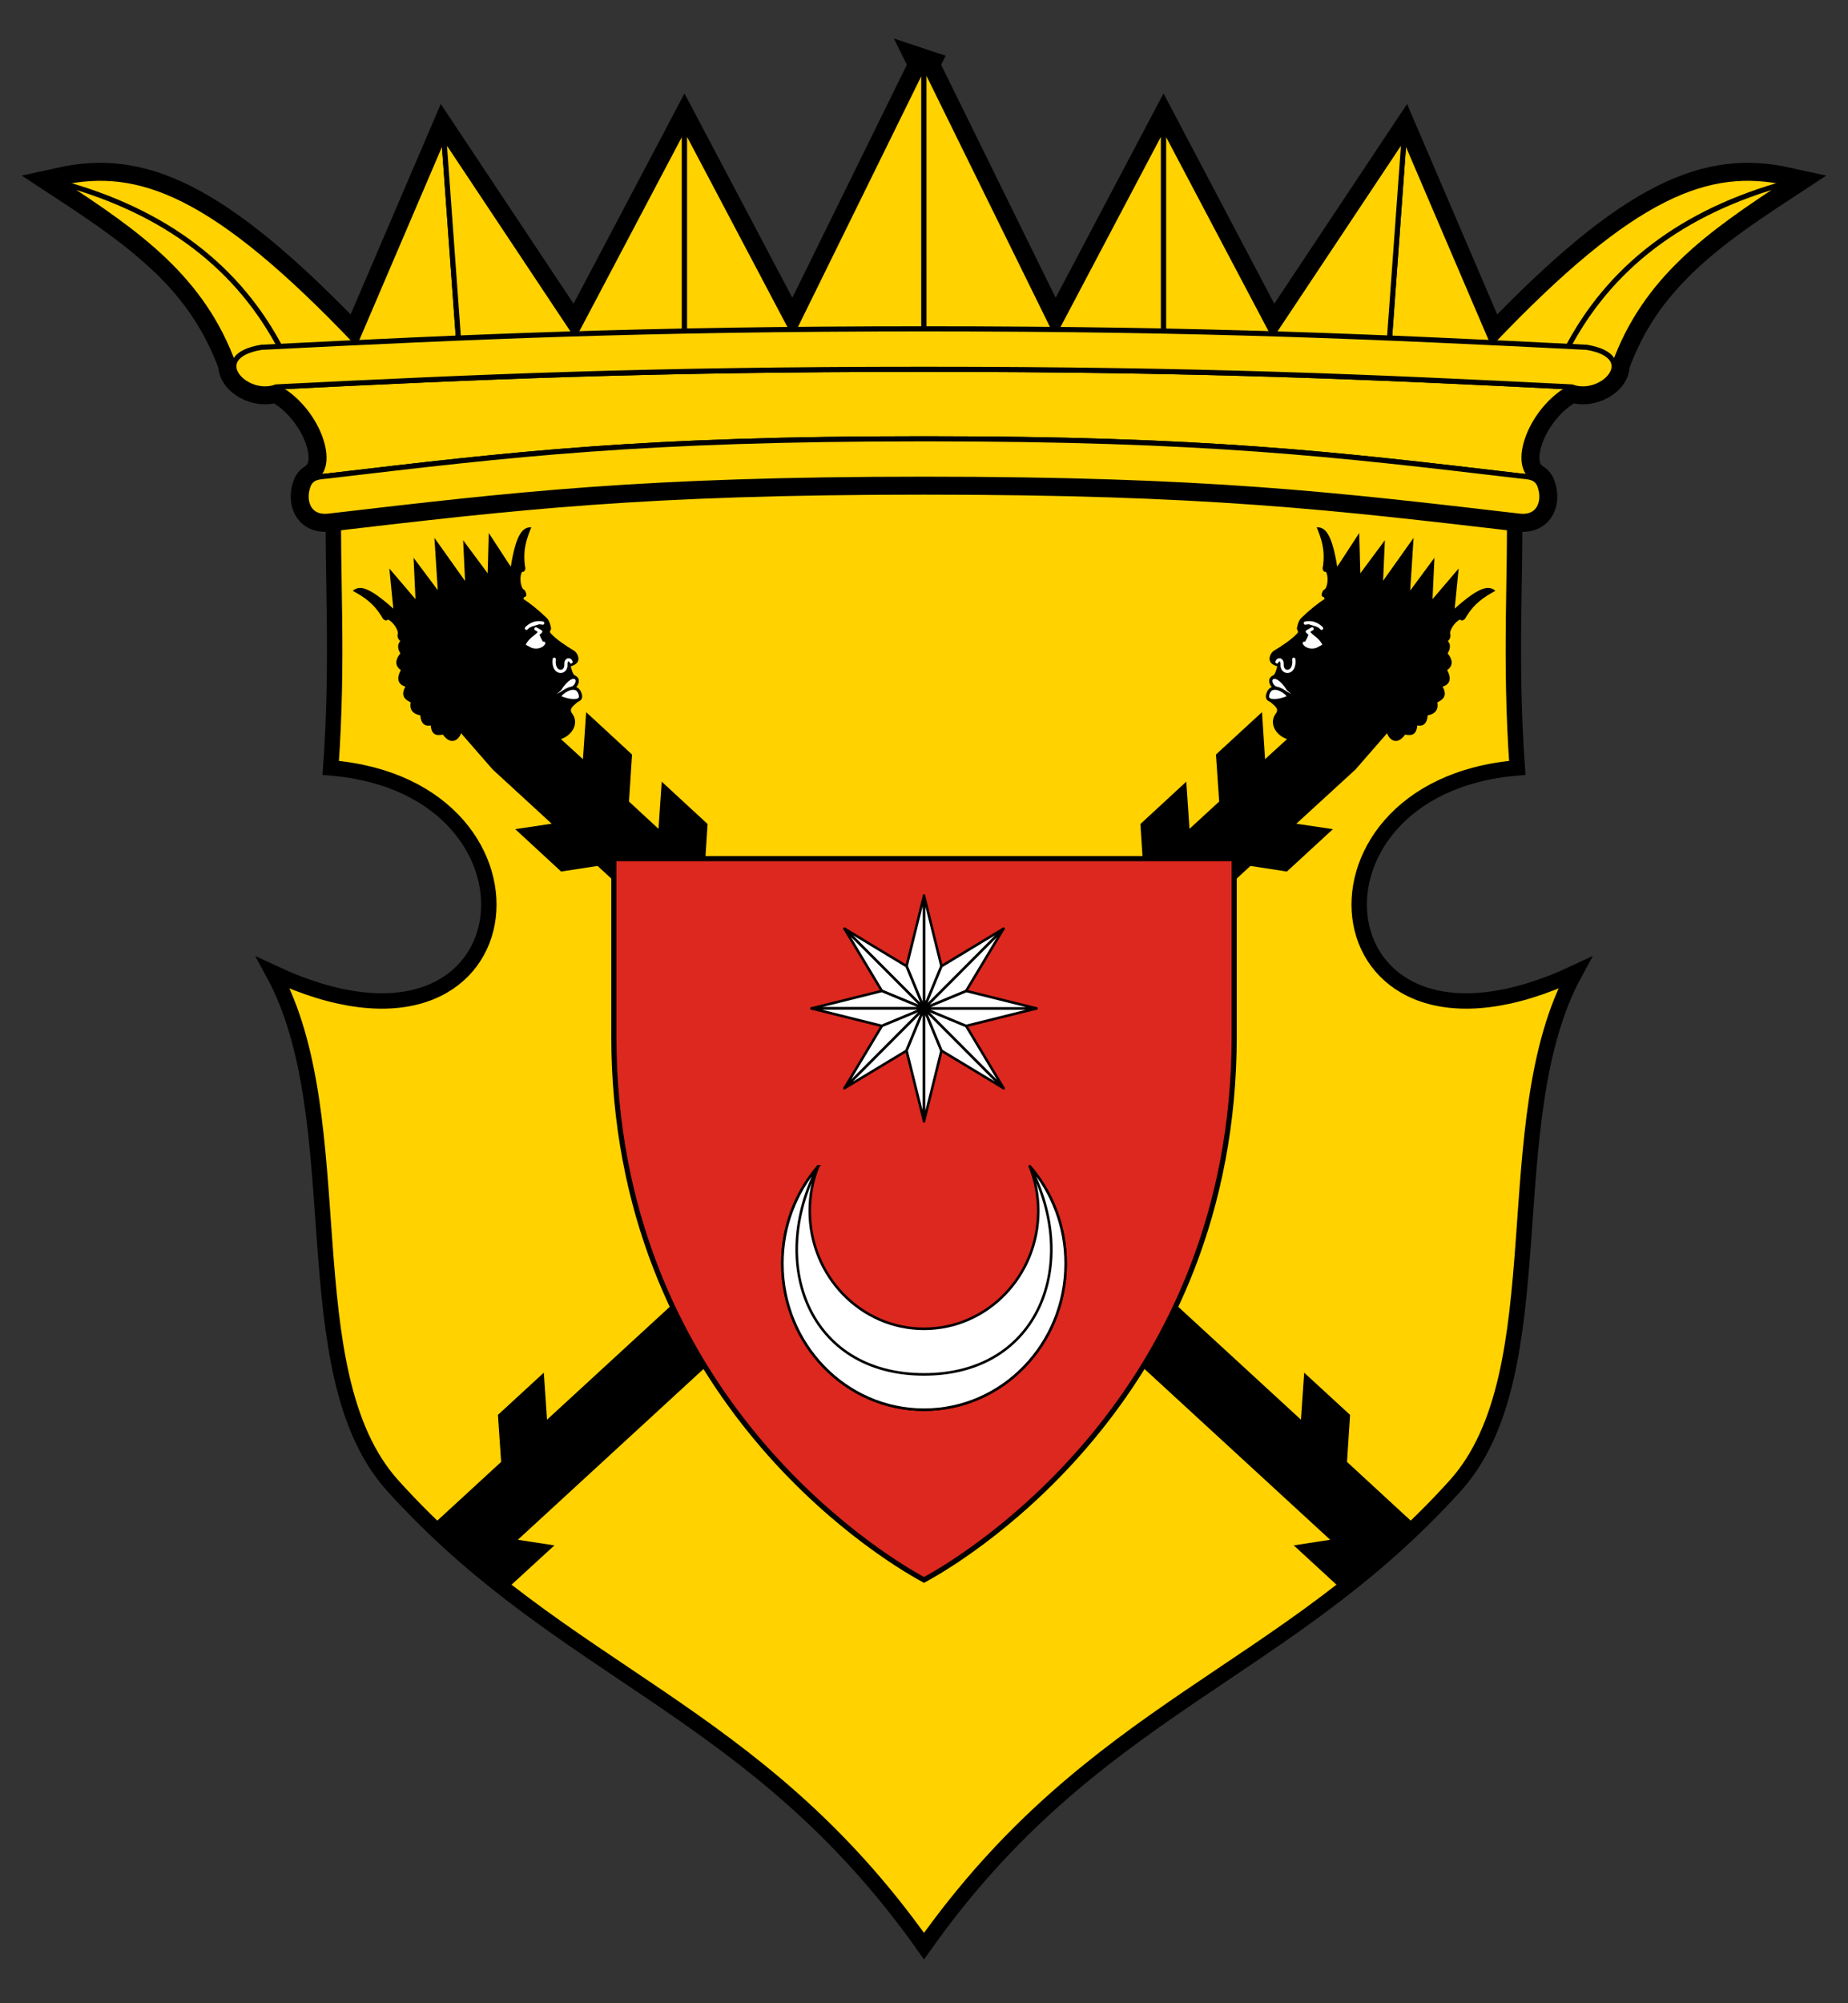
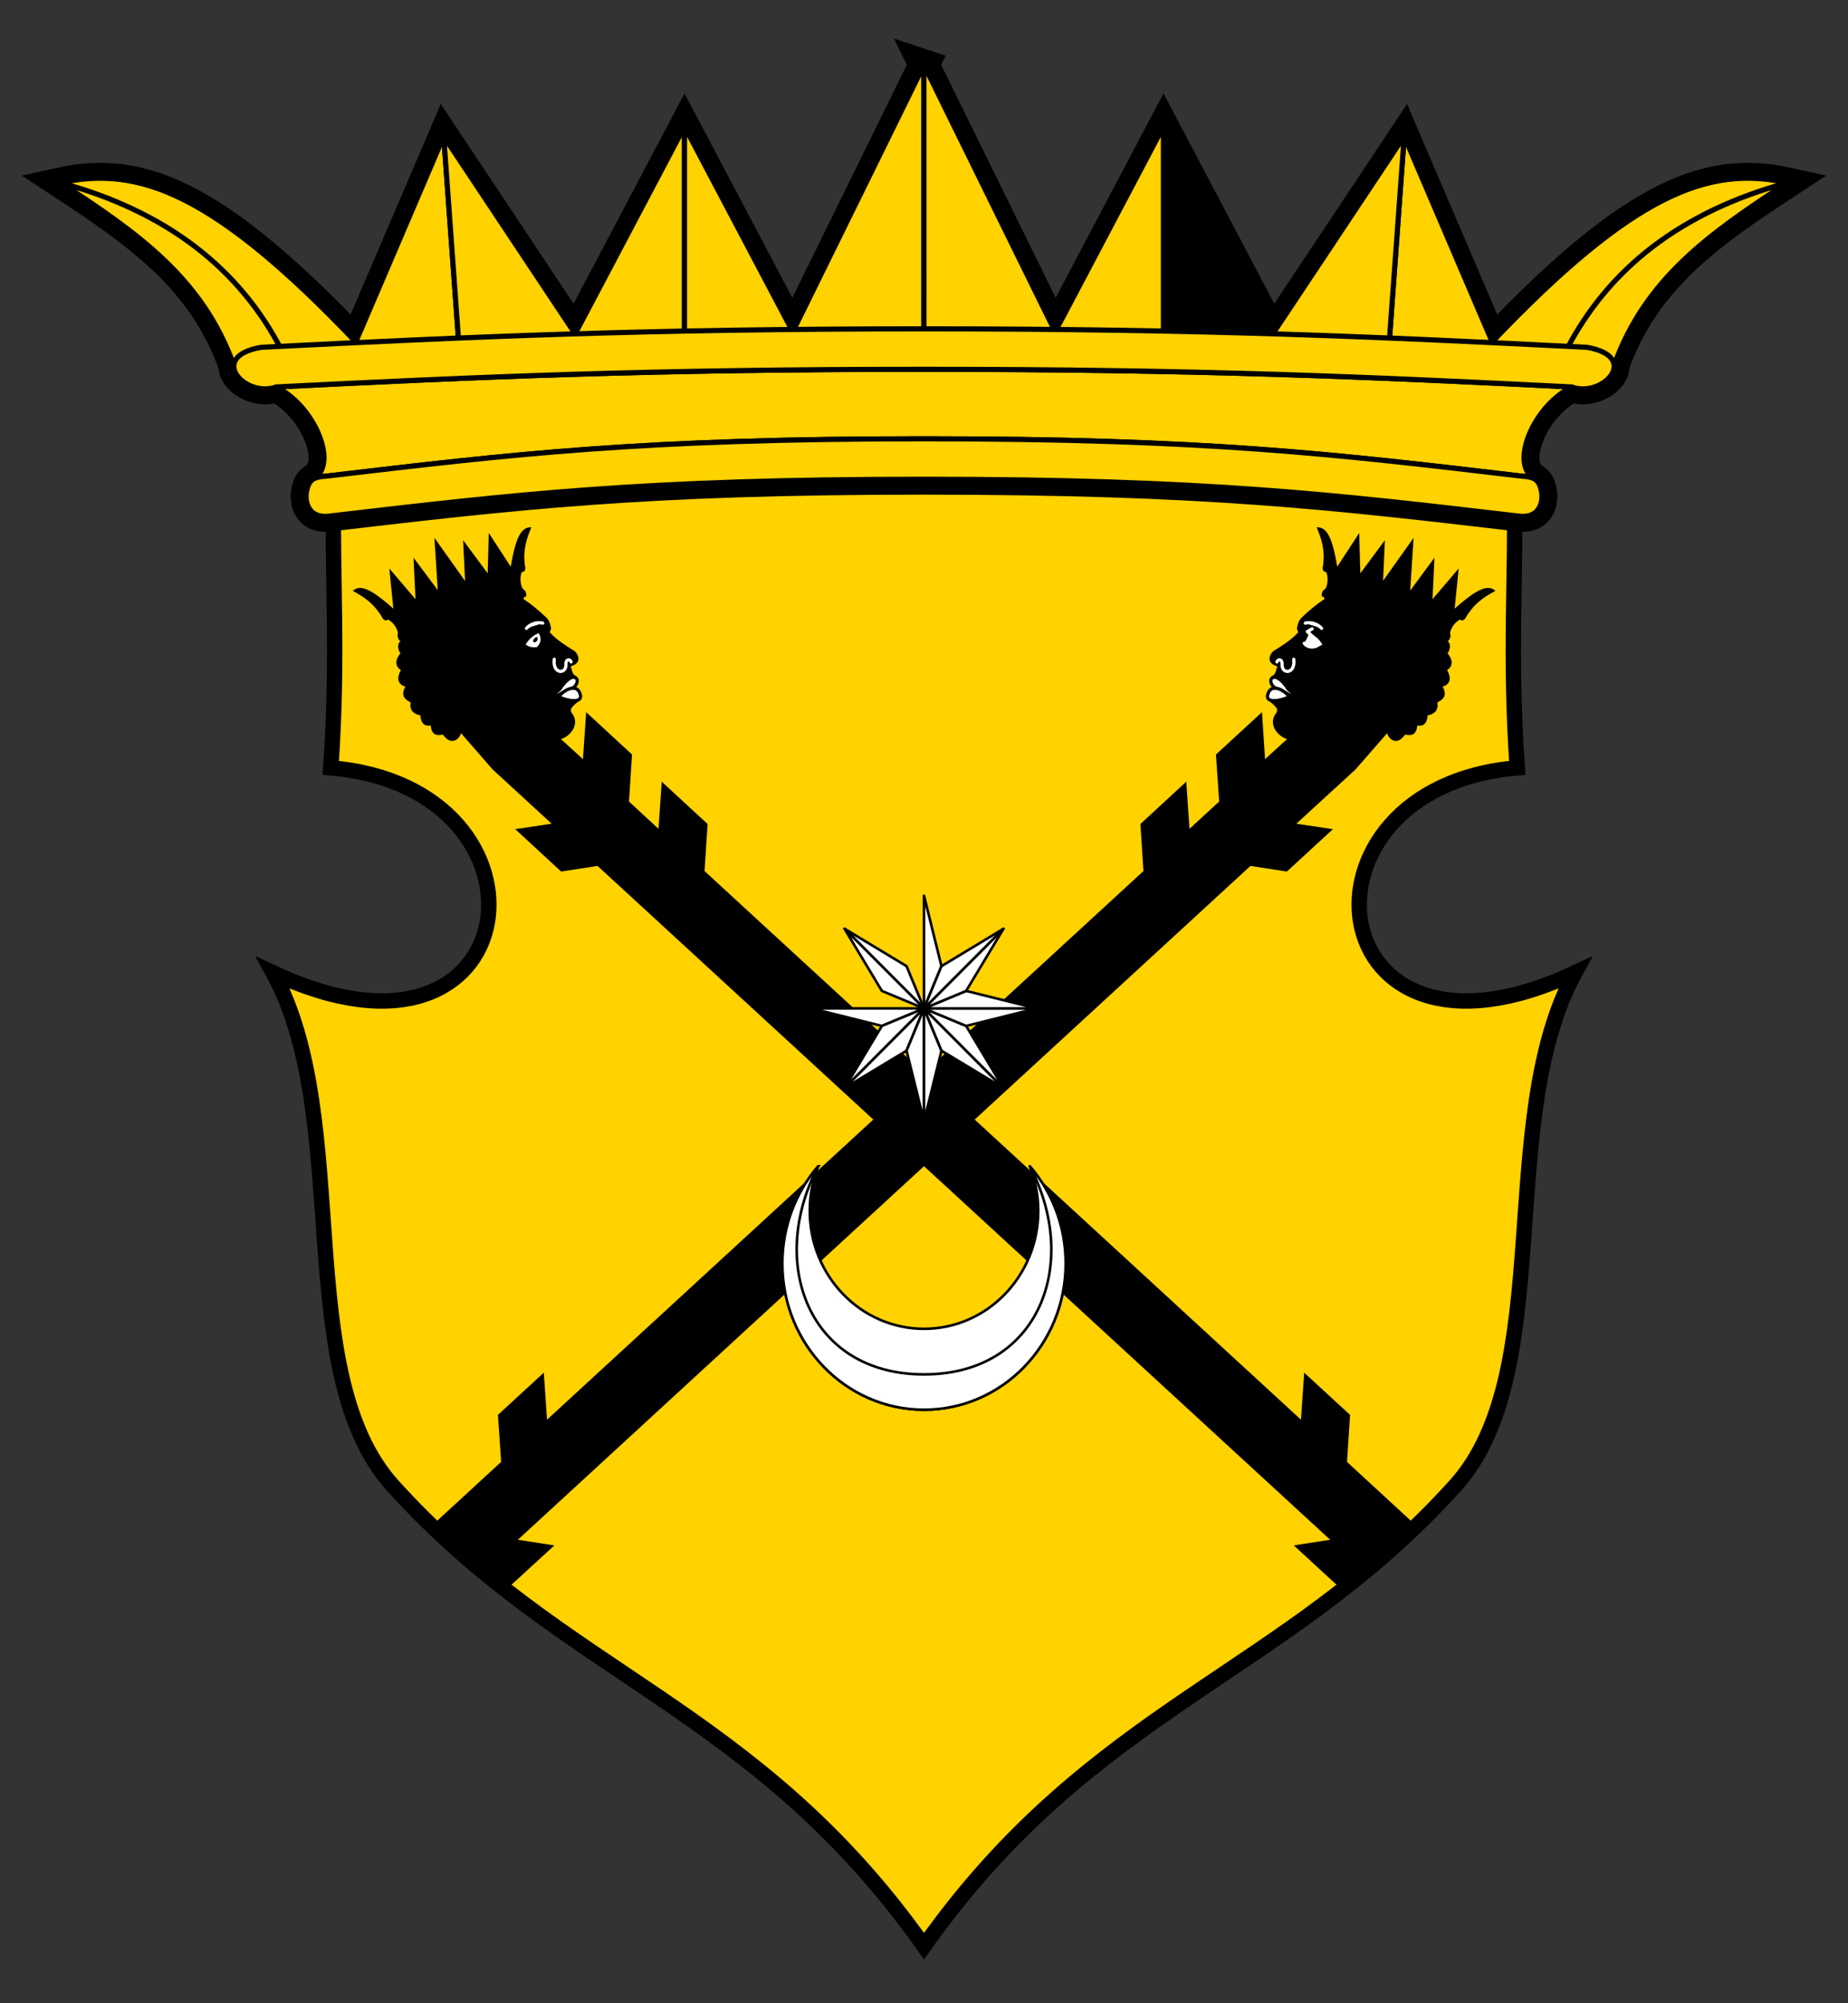
<svg xmlns="http://www.w3.org/2000/svg" version="1.1" width="360" height="390" id="svg2">
  <rect width="100%" height="100%" fill="#333333" stroke="none" />
  <defs id="defs4">
    <filter color-interpolation-filters="sRGB" id="filter4892">
      <feGaussianBlur stdDeviation="7.026" id="feGaussianBlur4894" />
    </filter>
  </defs>
  <path d="M 180.002,89.032 64.985,95.526 C 64.648,111.812 65.97,127.83 64.434,149.497 110.396,153.295 103.476,212.901 53.216,189.409 c 15.671,28.686 3.318,77.699 23.277,99.807 C 109.876,326.195 147.085,332.331 180.002,378.886 c 32.918,-46.555 70.126,-52.692 103.51,-89.671 19.958,-22.108 7.606,-71.121 23.277,-99.807 -50.26,23.492 -57.181,-36.113 -11.218,-39.912 -1.536,-21.667 -0.215,-37.684 -0.552,-53.971 l -115.017,-6.494 z" id="path2863" style="fill:#ffd200;fill-opacity:1;stroke:#000000;stroke-width:3;stroke-miterlimit:5.634;stroke-dasharray:none" />
  <path d="m 180,12.614 -25.344,51.531 c -0.148,0.002 -0.29,-0.002 -0.438,0 l -20.875,-39.531 -21.312,40.375 -25.594,-38.469 -17.156,40.031 c -27.734,-29.11 -42.318,-34.286 -57.438,-30.969 7.501,4.906 14.389,9.551 20.188,15.094 0.006,0.005 0.026,-0.005 0.031,0 1.444,1.381 2.828,2.834 4.125,4.344 0.651,0.758 1.264,1.516 1.875,2.312 2.45,3.194 4.558,6.713 6.281,10.719 0.215,0.5 0.422,0.985 0.625,1.5 0.206,0.524 0.401,1.054 0.594,1.594 -0.17,2.715 4.347,5.628 8.25,4.188 7.15,3.577 11.629,13.825 8.031,17.312 -0.139,0.135 -0.252,0.284 -0.375,0.438 -0.525,0.205 -0.964,0.525 -1.312,1.156 -1.252,2.801 -0.39,6.748 3.875,6.25 C 100.233,96.273 124.987,93.301 180,93.301 c 55.013,0 79.767,2.971 115.969,7.187 4.265,0.498 5.127,-3.449 3.875,-6.25 -0.349,-0.631 -0.788,-0.951 -1.312,-1.156 -0.012,-0.005 -0.019,-0.027 -0.031,-0.031 -0.112,-0.141 -0.215,-0.282 -0.344,-0.406 -3.598,-3.487 0.881,-13.735 8.031,-17.312 3.903,1.441 8.42,-1.473 8.25,-4.188 0.193,-0.54 0.356,-1.07 0.562,-1.594 0.203,-0.515 0.41,-1 0.625,-1.5 1.724,-4.006 3.831,-7.525 6.281,-10.719 0.611,-0.797 1.255,-1.555 1.906,-2.312 6.509,-7.579 14.967,-13.305 24.344,-19.438 -15.12,-3.317 -29.735,1.859 -57.469,30.969 l -17.156,-40.031 -25.594,38.469 -21.281,-40.375 -20.875,39.531 c -0.148,-0.002 -0.29,0.002 -0.438,0 l -25.344,-51.531 z" id="path3850" style="fill:#000000;stroke:#000000;stroke-width:6;stroke-miterlimit:4;stroke-dasharray:none" />
  <path d="m 180.002,12.621 -0.009,72.795 -25.337,0 0,-21.283 25.346,-51.512 z" id="path3921" style="fill:#ffd200;stroke:#000000;stroke-width:1;stroke-linecap:round;stroke-linejoin:round;stroke-miterlimit:5.634;stroke-opacity:1;stroke-dasharray:none" />
  <path d="m 133.345,85.416 -21.311,0 0,-20.425 21.311,-40.364 0,60.79 z" id="path3923" style="fill:#ffd200;stroke:#000000;stroke-width:1;stroke-linecap:round;stroke-linejoin:round;stroke-miterlimit:5.634;stroke-opacity:1;stroke-dasharray:none" />
  <path d="m 69.234,66.717 17.206,-40.195 L 90.722,85.416 l -21.311,0 -0.177,-18.699 z" id="path3925" style="fill:#ffd200;stroke:#000000;stroke-width:1;stroke-linecap:round;stroke-linejoin:round;stroke-miterlimit:5.634;stroke-opacity:1;stroke-dasharray:none" />
  <path d="m 86.44,26.522 25.593,38.469 0,20.425 -21.311,0 -4.282,-58.894 z" id="path3927" style="fill:#ffd200;stroke:#000000;stroke-width:1;stroke-linecap:round;stroke-linejoin:round;stroke-miterlimit:5.634;stroke-opacity:1;stroke-dasharray:none" />
  <path d="m 11.829,35.579 c 15.002,9.813 27.667,18.577 33.741,35.556 l 23.841,-4.451 C 41.594,37.457 26.971,32.256 11.829,35.579 z" id="path3929" style="fill:#ffd200;stroke:#000000;stroke-width:1;stroke-linecap:round;stroke-linejoin:round;stroke-miterlimit:5.634;stroke-opacity:1;stroke-dasharray:none" />
  <path d="m 133.345,85.416 21.311,0 0,-20.425 -21.311,-40.364 0,60.79 z" id="path3933" style="fill:#ffd200;stroke:#000000;stroke-width:1;stroke-linecap:round;stroke-linejoin:round;stroke-miterlimit:5.634;stroke-dasharray:none" />
  <path d="m 11.828,35.579 c 15.002,9.813 27.659,18.588 33.733,35.568 L 61.954,68.093 54.94,68.33 c -8.352,-16.257 -22.699,-27.185 -43.112,-32.751 z" id="path4004" style="fill:#ffd200;stroke:#000000;stroke-width:1;stroke-linecap:round;stroke-linejoin:round;stroke-miterlimit:5.634;stroke-opacity:1;stroke-dasharray:none" />
  <path d="m 179.984,12.621 0.009,72.795 25.337,0 0,-21.283 -25.346,-51.512 z" id="path4007" style="fill:#ffd200;stroke:#000000;stroke-width:1;stroke-linecap:round;stroke-linejoin:round;stroke-miterlimit:5.634;stroke-opacity:1;stroke-dasharray:none" />
-   <path d="m 226.641,85.416 21.311,0 0,-20.425 -21.311,-40.364 0,60.79 z" id="path4009" style="fill:#ffd200;stroke:#000000;stroke-width:1;stroke-linecap:round;stroke-linejoin:round;stroke-miterlimit:5.634;stroke-opacity:1;stroke-dasharray:none" />
  <path d="m 290.752,66.717 -17.206,-40.195 L 269.264,85.416 l 21.311,0 0.177,-18.699 z" id="path4011" style="fill:#ffd200;stroke:#000000;stroke-width:1;stroke-linecap:round;stroke-linejoin:round;stroke-miterlimit:5.634;stroke-opacity:1;stroke-dasharray:none" />
  <path d="m 273.546,26.522 -25.593,38.469 0,20.425 21.311,0 4.282,-58.894 z" id="path4013" style="fill:#ffd200;stroke:#000000;stroke-width:1;stroke-linecap:round;stroke-linejoin:round;stroke-miterlimit:5.634;stroke-opacity:1;stroke-dasharray:none" />
  <path d="m 348.158,35.579 c -15.002,9.813 -27.667,18.577 -33.741,35.556 l -23.841,-4.451 c 27.816,-29.228 42.439,-34.428 57.582,-31.106 z" id="path4015" style="fill:#ffd200;stroke:#000000;stroke-width:1;stroke-linecap:round;stroke-linejoin:round;stroke-miterlimit:5.634;stroke-opacity:1;stroke-dasharray:none" />
  <path d="m 226.641,85.416 -21.311,0 0,-20.425 21.311,-40.364 0,60.79 z" id="path4017" style="fill:#ffd200;stroke:#000000;stroke-width:1;stroke-linecap:round;stroke-linejoin:round;stroke-miterlimit:5.634;stroke-dasharray:none" />
  <path d="m 348.158,35.579 c -15.002,9.813 -27.659,18.588 -33.733,35.568 l -16.393,-3.054 7.015,0.237 c 8.351,-16.257 22.699,-27.185 43.112,-32.751 z" id="path4019" style="fill:#ffd200;stroke:#000000;stroke-width:1;stroke-linecap:round;stroke-linejoin:round;stroke-miterlimit:5.634;stroke-opacity:1;stroke-dasharray:none" />
  <g transform="translate(2.5,160.364)" id="g4797">
    <path d="m 177.5,-88.469 c -53.586,0 -86.784,1.468 -126.188,3.438 7.15,3.577 11.629,13.825 8.031,17.312 -0.139,0.135 -0.252,0.284 -0.375,0.438 0.722,-0.285 1.57,-0.321 2.562,-0.438 36.196,-4.262 60.956,-7.219 115.969,-7.219 55.013,0 79.772,2.957 115.969,7.219 0.993,0.117 1.84,0.153 2.562,0.438 -0.123,-0.154 -0.236,-0.303 -0.375,-0.438 -3.598,-3.487 0.881,-13.735 8.031,-17.312 -39.403,-1.969 -72.602,-3.438 -126.188,-3.438 z" id="path3855" style="fill:#ffd200;stroke:#000000" />
    <path d="m 177.5,-96.344 c -54.88,0 -88.417,1.554 -129.094,3.594 -10.644,1.779 -3.129,9.947 2.906,7.719 39.403,-1.969 72.602,-3.438 126.188,-3.438 53.586,0 86.784,1.468 126.188,3.438 6.035,2.228 13.55,-5.94 2.906,-7.719 -40.676,-2.04 -74.214,-3.594 -129.094,-3.594 z m 0,21.406 c -55.013,0 -79.772,2.957 -115.969,7.219 -1.702,0.2 -3.052,0.105 -3.875,1.594 -1.252,2.801 -0.39,6.748 3.875,6.25 36.202,-4.216 60.956,-7.188 115.969,-7.188 55.013,0 79.767,2.971 115.969,7.188 4.265,0.498 5.127,-3.449 3.875,-6.25 -0.823,-1.489 -2.173,-1.393 -3.875,-1.594 C 257.272,-71.98 232.513,-74.938 177.5,-74.938 z" id="path3857" style="fill:#ffd200;stroke:#000000;stroke-width:1;stroke-miterlimit:5.634;stroke-dasharray:none" />
  </g>
  <g transform="translate(2.5,0.364)" id="g3970">
    <path d="m 101,102.281 c -1.774,-0.039 -2.983,1.467 -4,7.688 L 92.719,103.406 92.5,111.25 l -4.781,-6.438 0.375,7.844 c -0.013,0.004 -0.05,-0.004 -0.062,0 l -5.906,-8.312 0.656,10.188 -4.719,-6.312 0.375,8.062 -5.094,-5.969 0.781,7.812 c -4.738,-4.216 -6.551,-4.621 -7.906,-3.469 2.177,1.207 4.01,2.337 5.719,5.156 0.167,0.481 0.818,0.833 1.125,0.438 C 74.03,120.628 75.15,122.305 75,123.062 c -0.006,0.029 0.003,0.03 0,0.062 -0.044,0.056 -0.067,0.151 -0.062,0.281 0.038,0.43 0.274,0.918 0.562,1 -0.55,0.602 -0.625,1.442 0,2.438 -0.878,1.006 -1.251,2.35 0.094,3.25 -1.082,1.959 -0.244,2.903 0.875,3.219 -0.952,1.699 -0.165,2.508 1.031,3.062 -0.247,1.372 0.352,2.237 1.875,2.531 C 79.519,140.557 80.274,141.086 81.406,140.875 c 0.191,2.058 1.295,1.936 2.375,1.781 C 85.322,144.832 86.892,143.723 87.312,142.375 l 6.156,7.062 11.5,10.562 -7.094,1.062 8.938,8.25 7.094,-1.094 142.719,131.188 -7.094,1.094 8.938,8.219 1.312,-0.188 c 4.582,-3.605 9.137,-7.511 13.625,-11.844 l -13.5,-12.438 0.594,-9.156 -8.938,-8.219 -0.625,9.156 -116.188,-106.812 0.594,-9.156 -8.938,-8.25 -0.625,9.188 -5.75,-5.312 0.594,-9.156 -8.938,-8.25 -0.625,9.156 -4.281,-3.906 c 2.271,-0.791 3.61,-3.172 2.125,-5.062 -0.238,-0.302 -0.26,-0.717 -0.062,-1 0.559,-0.802 1.506,-1.29 1.812,-1.781 0.23,-0.369 -0.178,-1.542 -1.25,-2.25 0.733,-1.008 1.05,-1.821 0.031,-2.344 -0.344,-0.177 -0.599,-1.105 -0.75,-1.75 2.407,-0.623 1.365,-2.581 0.625,-3.031 -1.534,-0.934 -3.381,-2.135 -4.531,-3.375 -0.242,-0.261 -0.122,-0.429 0.062,-0.844 0.059,-0.133 -0.222,-1.552 -0.812,-2.125 -1.652,-1.601 -3.291,-2.893 -4.563,-3.719 0.057,-0.111 0.097,-0.252 0.125,-0.375 0.054,-0.008 0.102,-0.023 0.156,-0.031 0.473,-0.068 0.277,-0.825 -0.031,-1.281 -0.076,-0.101 -0.12,-0.108 -0.188,-0.125 -0.022,-0.023 -0.039,-0.044 -0.062,-0.062 -0.594,-0.493 -0.793,-2.502 -0.281,-3.406 0.501,0.116 0.797,-0.582 0.594,-1.062 C 99.329,106.64 100.072,104.591 101,102.281 z" id="path4428" style="fill:#000000;fill-opacity:1;stroke:none" />
    <path d="m 254,102.281 c 0.928,2.31 1.671,4.359 1.219,7.625 -0.204,0.481 0.092,1.179 0.594,1.062 0.512,0.904 0.344,2.914 -0.25,3.406 -0.023,0.019 -0.071,0.039 -0.094,0.062 -0.068,0.017 -0.111,0.024 -0.188,0.125 -0.308,0.456 -0.504,1.214 -0.031,1.281 0.055,0.008 0.102,0.023 0.156,0.031 0.028,0.123 0.068,0.264 0.125,0.375 -1.271,0.826 -2.911,2.117 -4.562,3.719 -0.591,0.573 -0.872,1.992 -0.812,2.125 0.184,0.415 0.305,0.582 0.062,0.844 -1.15,1.24 -2.997,2.441 -4.531,3.375 -0.74,0.45 -1.782,2.409 0.625,3.031 -0.151,0.645 -0.406,1.573 -0.75,1.75 -1.019,0.523 -0.67,1.336 0.062,2.344 -1.072,0.708 -1.512,1.881 -1.281,2.25 0.306,0.491 1.254,0.98 1.812,1.781 0.197,0.283 0.175,0.698 -0.062,1 -1.485,1.89 -0.146,4.272 2.125,5.062 l -4.281,3.906 -0.594,-9.156 -8.969,8.25 0.625,9.156 -5.781,5.312 -0.625,-9.188 -8.938,8.25 0.594,9.156 -116.188,106.812 -0.625,-9.156 -8.938,8.219 0.625,9.156 -13.531,12.438 c 4.488,4.333 9.043,8.238 13.625,11.844 l 1.312,0.188 L 105.5,300.5 l -7.125,-1.094 142.719,-131.188 7.094,1.094 8.969,-8.25 -7.125,-1.062 11.531,-10.562 6.156,-7.062 c 0.42,1.348 1.96,2.457 3.5,0.281 1.08,0.155 2.184,0.277 2.375,-1.781 1.133,0.211 1.887,-0.318 2.031,-1.969 1.523,-0.294 2.122,-1.159 1.875,-2.531 1.196,-0.555 1.983,-1.363 1.031,-3.062 1.119,-0.316 1.957,-1.26 0.875,-3.219 1.345,-0.9 0.971,-2.244 0.094,-3.25 0.625,-0.995 0.581,-1.835 0.031,-2.438 0.289,-0.082 0.493,-0.57 0.531,-1 0.004,-0.13 -0.019,-0.225 -0.062,-0.281 -0.003,-0.032 0.006,-0.033 0,-0.062 -0.15,-0.757 0.97,-2.434 1.938,-2.812 0.307,0.395 0.958,0.043 1.125,-0.438 1.709,-2.82 3.573,-3.949 5.75,-5.156 C 287.457,113.504 285.613,113.909 280.875,118.125 l 0.781,-7.812 -5.094,5.969 0.375,-8.062 -4.688,6.344 c -0.008,-0.003 -0.023,-0.028 -0.031,-0.031 l 0.656,-10.188 -5.906,8.312 c -0.013,-0.004 -0.018,0.004 -0.031,0 l 0.344,-7.844 L 262.5,111.25 262.281,103.406 258,109.969 c -1.017,-6.221 -2.226,-7.726 -4,-7.688 z" id="path4478" style="fill:#000000;fill-opacity:1;stroke:none" />
    <g id="g3956">
      <path d="m 108.752,128.493 c -0.248,-0.656 -1.087,-0.528 -1.013,0.506 0.137,1.925 -2.626,1.966 -2.269,-1.022" id="path4432" style="fill:none;stroke:#ffffff;stroke-width:0.625;stroke-linecap:round;stroke-linejoin:miter;stroke-miterlimit:4;stroke-opacity:1;stroke-dasharray:none;stroke-dashoffset:0;marker:none;visibility:visible;display:inline;overflow:visible;enable-background:accumulate" />
-       <path d="m 103.432,124.864 c -0.557,0.884 -1.968,0.885 -2.584,0.425 -0.616,-0.46 1.989,-2.687 1.989,-2.687 l -0.935,-0.535" id="path4434" style="fill:#ffffff;stroke:#ffffff;stroke-width:0.625;stroke-linecap:round;stroke-linejoin:round;stroke-miterlimit:4;stroke-opacity:1;stroke-dasharray:none" />
      <path d="m 102.086,125.621 c 1.039,-1.03 0.794,-2.001 0.329,-2.722 -1.051,0.413 -2.049,1.324 -2.502,2.233 C 100.477,125.551 101.256,125.758 102.086,125.621 z m -0.39,-0.942 c -0.261,0.059 -0.494,-0.219 -0.203,-0.61 0.12,-0.162 0.508,-0.561 0.661,-0.365 0.24,0.307 -0.044,0.882 -0.458,0.975 z" id="path4436" style="fill:#ffffff;fill-opacity:1;fill-rule:evenodd;stroke:none" />
      <path d="m 103.231,120.948 c -1.787,-0.368 -2.855,0.672 -3.176,1.012" id="path4438" style="fill:#ffffff;stroke:#ffffff;stroke-width:0.625;stroke-linecap:round;stroke-linejoin:miter;stroke-miterlimit:4;stroke-opacity:1;stroke-dasharray:none" />
      <path d="m 105.566,135.08 c -0.422,-0.332 0.828,-0.976 1.061,-1.357 1.046,-1.703 2.595,-2.845 3.221,-1.906 0.368,0.551 -0.278,1.669 -1.023,1.833 -1.106,0.244 -2.86,1.743 -3.26,1.429 z" id="path4440" style="fill:#ffffff;fill-opacity:1;fill-rule:evenodd;stroke:#000000;stroke-width:0.625;stroke-linecap:butt;stroke-linejoin:miter;stroke-miterlimit:4;stroke-opacity:1;stroke-dasharray:none" />
      <path d="m 106.526,135.32 c -0.358,-0.397 3.279,-3.35 4.023,-0.431 0.524,2.059 -3.681,0.811 -4.023,0.431 z" id="path4442" style="fill:#ffffff;fill-opacity:1;fill-rule:evenodd;stroke:#000000;stroke-width:0.625;stroke-linecap:butt;stroke-linejoin:miter;stroke-miterlimit:4;stroke-opacity:1;stroke-dasharray:none" />
      <path d="m 246.252,128.493 c 0.248,-0.656 1.087,-0.528 1.013,0.506 -0.137,1.925 2.626,1.966 2.269,-1.022" id="path4482" style="fill:none;stroke:#ffffff;stroke-width:0.625;stroke-linecap:round;stroke-linejoin:miter;stroke-miterlimit:4;stroke-opacity:1;stroke-dasharray:none;stroke-dashoffset:0;marker:none;visibility:visible;display:inline;overflow:visible;enable-background:accumulate" />
      <path d="m 251.573,124.864 c 0.557,0.884 1.968,0.885 2.584,0.425 0.616,-0.46 -1.989,-2.687 -1.989,-2.687 l 0.935,-0.535" id="path4484" style="fill:#ffffff;stroke:#ffffff;stroke-width:0.625;stroke-linecap:round;stroke-linejoin:round;stroke-miterlimit:4;stroke-opacity:1;stroke-dasharray:none" />
      <path d="m 252.919,125.621 c -1.039,-1.03 -0.794,-2.001 -0.329,-2.722 1.051,0.413 2.049,1.324 2.502,2.233 -0.563,0.418 -1.343,0.626 -2.173,0.489 z m 0.39,-0.942 c 0.261,0.059 0.494,-0.219 0.203,-0.61 -0.12,-0.162 -0.508,-0.561 -0.661,-0.365 -0.24,0.307 0.044,0.882 0.458,0.975 z" id="path4486" style="fill:#ffffff;fill-opacity:1;fill-rule:evenodd;stroke:none" />
      <path d="m 251.774,120.948 c 1.787,-0.368 2.855,0.672 3.176,1.012" id="path4488" style="fill:#ffffff;stroke:#ffffff;stroke-width:0.625;stroke-linecap:round;stroke-linejoin:miter;stroke-miterlimit:4;stroke-opacity:1;stroke-dasharray:none" />
      <path d="m 249.439,135.08 c 0.422,-0.332 -0.828,-0.976 -1.061,-1.357 -1.046,-1.703 -2.595,-2.845 -3.221,-1.906 -0.368,0.551 0.278,1.669 1.023,1.833 1.106,0.244 2.86,1.743 3.26,1.429 z" id="path4490" style="fill:#ffffff;fill-opacity:1;fill-rule:evenodd;stroke:#000000;stroke-width:0.625;stroke-linecap:butt;stroke-linejoin:miter;stroke-miterlimit:4;stroke-opacity:1;stroke-dasharray:none" />
      <path d="m 248.479,135.32 c 0.358,-0.397 -3.279,-3.35 -4.023,-0.431 -0.524,2.059 3.681,0.811 4.023,0.431 z" id="path4492" style="fill:#ffffff;fill-opacity:1;fill-rule:evenodd;stroke:#000000;stroke-width:0.625;stroke-linecap:butt;stroke-linejoin:miter;stroke-miterlimit:4;stroke-opacity:1;stroke-dasharray:none" />
    </g>
  </g>
-   <path d="m 119.58,167.168 0,34.52 c 0,68.932 50.827,100.747 60.423,105.896 9.596,-5.149 60.423,-36.964 60.423,-105.896 l 0,-34.52 -120.846,0 z" id="rect3612" style="fill:#dc281e;fill-opacity:1;stroke:#000000;stroke-width:1;stroke-miterlimit:4;stroke-dasharray:none" />
  <path d="m 200.601,227.048 c 1.064,2.682 1.659,5.617 1.659,8.694 0,12.685 -9.966,22.958 -22.258,22.958 -12.292,0 -22.258,-10.273 -22.258,-22.958 0,-3.073 0.587,-6.003 1.647,-8.682 -4.339,5.03 -6.981,11.656 -6.981,18.92 0,15.724 12.354,28.469 27.591,28.469 15.237,0 27.591,-12.745 27.591,-28.469 0,-7.269 -2.648,-13.901 -6.993,-18.932 z" id="path2868" style="fill:#ffffff;fill-opacity:1;stroke:#000000;stroke-width:0.5;stroke-linecap:round;stroke-linejoin:round;stroke-miterlimit:5.634;stroke-dasharray:none" />
  <path d="m 159.392,227.06 c -4.339,5.03 -6.981,11.656 -6.981,18.92 0,15.724 12.354,28.469 27.591,28.469 15.237,0 27.591,-12.745 27.591,-28.469 0,-7.264 -2.642,-13.89 -6.981,-18.92 9.879,18.733 1.998,40.513 -20.611,40.513 -22.608,0 -30.489,-21.78 -20.611,-40.513 z" id="path2879" style="fill:#ffffff;fill-opacity:1;stroke:#000000;stroke-width:0.5;stroke-miterlimit:5.634;stroke-dasharray:none" />
  <path d="m 180.002,174.377 3.4,13.724 -3.4,8.225 0,-21.948 z" id="path2920" style="fill:#ffffff;stroke:#000000;stroke-width:0.5;stroke-linecap:round;stroke-linejoin:round;stroke-miterlimit:5.634;stroke-dasharray:none" />
-   <path d="m 180.002,174.377 -3.4,13.724 3.4,8.225 0,-21.948 z" id="path2922" style="fill:#ffffff;stroke:#000000;stroke-width:0.5;stroke-linecap:round;stroke-linejoin:round;stroke-miterlimit:5.634;stroke-dasharray:none" />
  <path d="m 164.515,180.805 12.088,7.295 3.4,8.225 -15.487,-15.52 z" id="path3714" style="fill:#ffffff;stroke:#000000;stroke-width:0.5;stroke-linecap:round;stroke-linejoin:round;stroke-miterlimit:5.634;stroke-dasharray:none" />
  <path d="m 164.515,180.805 7.28,12.113 8.207,3.407 -15.487,-15.52 z" id="path3716" style="fill:#ffffff;stroke:#000000;stroke-width:0.5;stroke-linecap:round;stroke-linejoin:round;stroke-miterlimit:5.634;stroke-dasharray:none" />
-   <path d="m 158.1,196.325 13.695,-3.407 8.207,3.407 -21.902,0 z" id="path3720" style="fill:#ffffff;stroke:#000000;stroke-width:0.5;stroke-linecap:round;stroke-linejoin:round;stroke-miterlimit:5.634;stroke-dasharray:none" />
  <path d="m 158.1,196.325 13.695,3.407 8.207,-3.407 -21.902,0 z" id="path3722" style="fill:#ffffff;stroke:#000000;stroke-width:0.5;stroke-linecap:round;stroke-linejoin:round;stroke-miterlimit:5.634;stroke-dasharray:none" />
  <path d="m 164.515,211.845 7.28,-12.113 8.207,-3.407 -15.487,15.52 z" id="path3726" style="fill:#ffffff;stroke:#000000;stroke-width:0.5;stroke-linecap:round;stroke-linejoin:round;stroke-miterlimit:5.634;stroke-dasharray:none" />
  <path d="m 164.515,211.845 12.088,-7.295 3.399,-8.225 -15.487,15.52 z" id="path3728" style="fill:#ffffff;stroke:#000000;stroke-width:0.5;stroke-linecap:round;stroke-linejoin:round;stroke-miterlimit:5.634;stroke-dasharray:none" />
  <path d="m 180.002,218.274 -3.4,-13.724 3.4,-8.225 0,21.948 z" id="path3732" style="fill:#ffffff;stroke:#000000;stroke-width:0.5;stroke-linecap:round;stroke-linejoin:round;stroke-miterlimit:5.634;stroke-dasharray:none" />
  <path d="m 180.002,218.274 3.4,-13.724 -3.4,-8.225 0,21.948 z" id="path3734" style="fill:#ffffff;stroke:#000000;stroke-width:0.5;stroke-linecap:round;stroke-linejoin:round;stroke-miterlimit:5.634;stroke-dasharray:none" />
  <path d="m 195.489,211.845 -12.088,-7.295 -3.4,-8.225 15.487,15.52 z" id="path3738" style="fill:#ffffff;stroke:#000000;stroke-width:0.5;stroke-linecap:round;stroke-linejoin:round;stroke-miterlimit:5.634;stroke-dasharray:none" />
  <path d="m 195.489,211.845 -7.28,-12.113 -8.207,-3.407 15.487,15.52 z" id="path3740" style="fill:#ffffff;stroke:#000000;stroke-width:0.5;stroke-linecap:round;stroke-linejoin:round;stroke-miterlimit:5.634;stroke-dasharray:none" />
  <path d="m 201.904,196.325 -13.695,3.407 -8.207,-3.407 21.902,0 z" id="path3744" style="fill:#ffffff;stroke:#000000;stroke-width:0.5;stroke-linecap:round;stroke-linejoin:round;stroke-miterlimit:5.634;stroke-dasharray:none" />
  <path d="m 201.904,196.325 -13.695,-3.407 -8.207,3.407 21.902,0 z" id="path3746" style="fill:#ffffff;stroke:#000000;stroke-width:0.5;stroke-linecap:round;stroke-linejoin:round;stroke-miterlimit:5.634;stroke-dasharray:none" />
  <path d="m 195.489,180.805 -7.28,12.113 -8.207,3.407 15.487,-15.52 z" id="path3750" style="fill:#ffffff;stroke:#000000;stroke-width:0.5;stroke-linecap:round;stroke-linejoin:round;stroke-miterlimit:5.634;stroke-dasharray:none" />
  <path d="m 195.489,180.805 -12.088,7.295 -3.4,8.225 15.487,-15.52 z" id="path3752" style="fill:#ffffff;stroke:#000000;stroke-width:0.5;stroke-linecap:round;stroke-linejoin:round;stroke-miterlimit:5.634;stroke-dasharray:none" />
</svg>